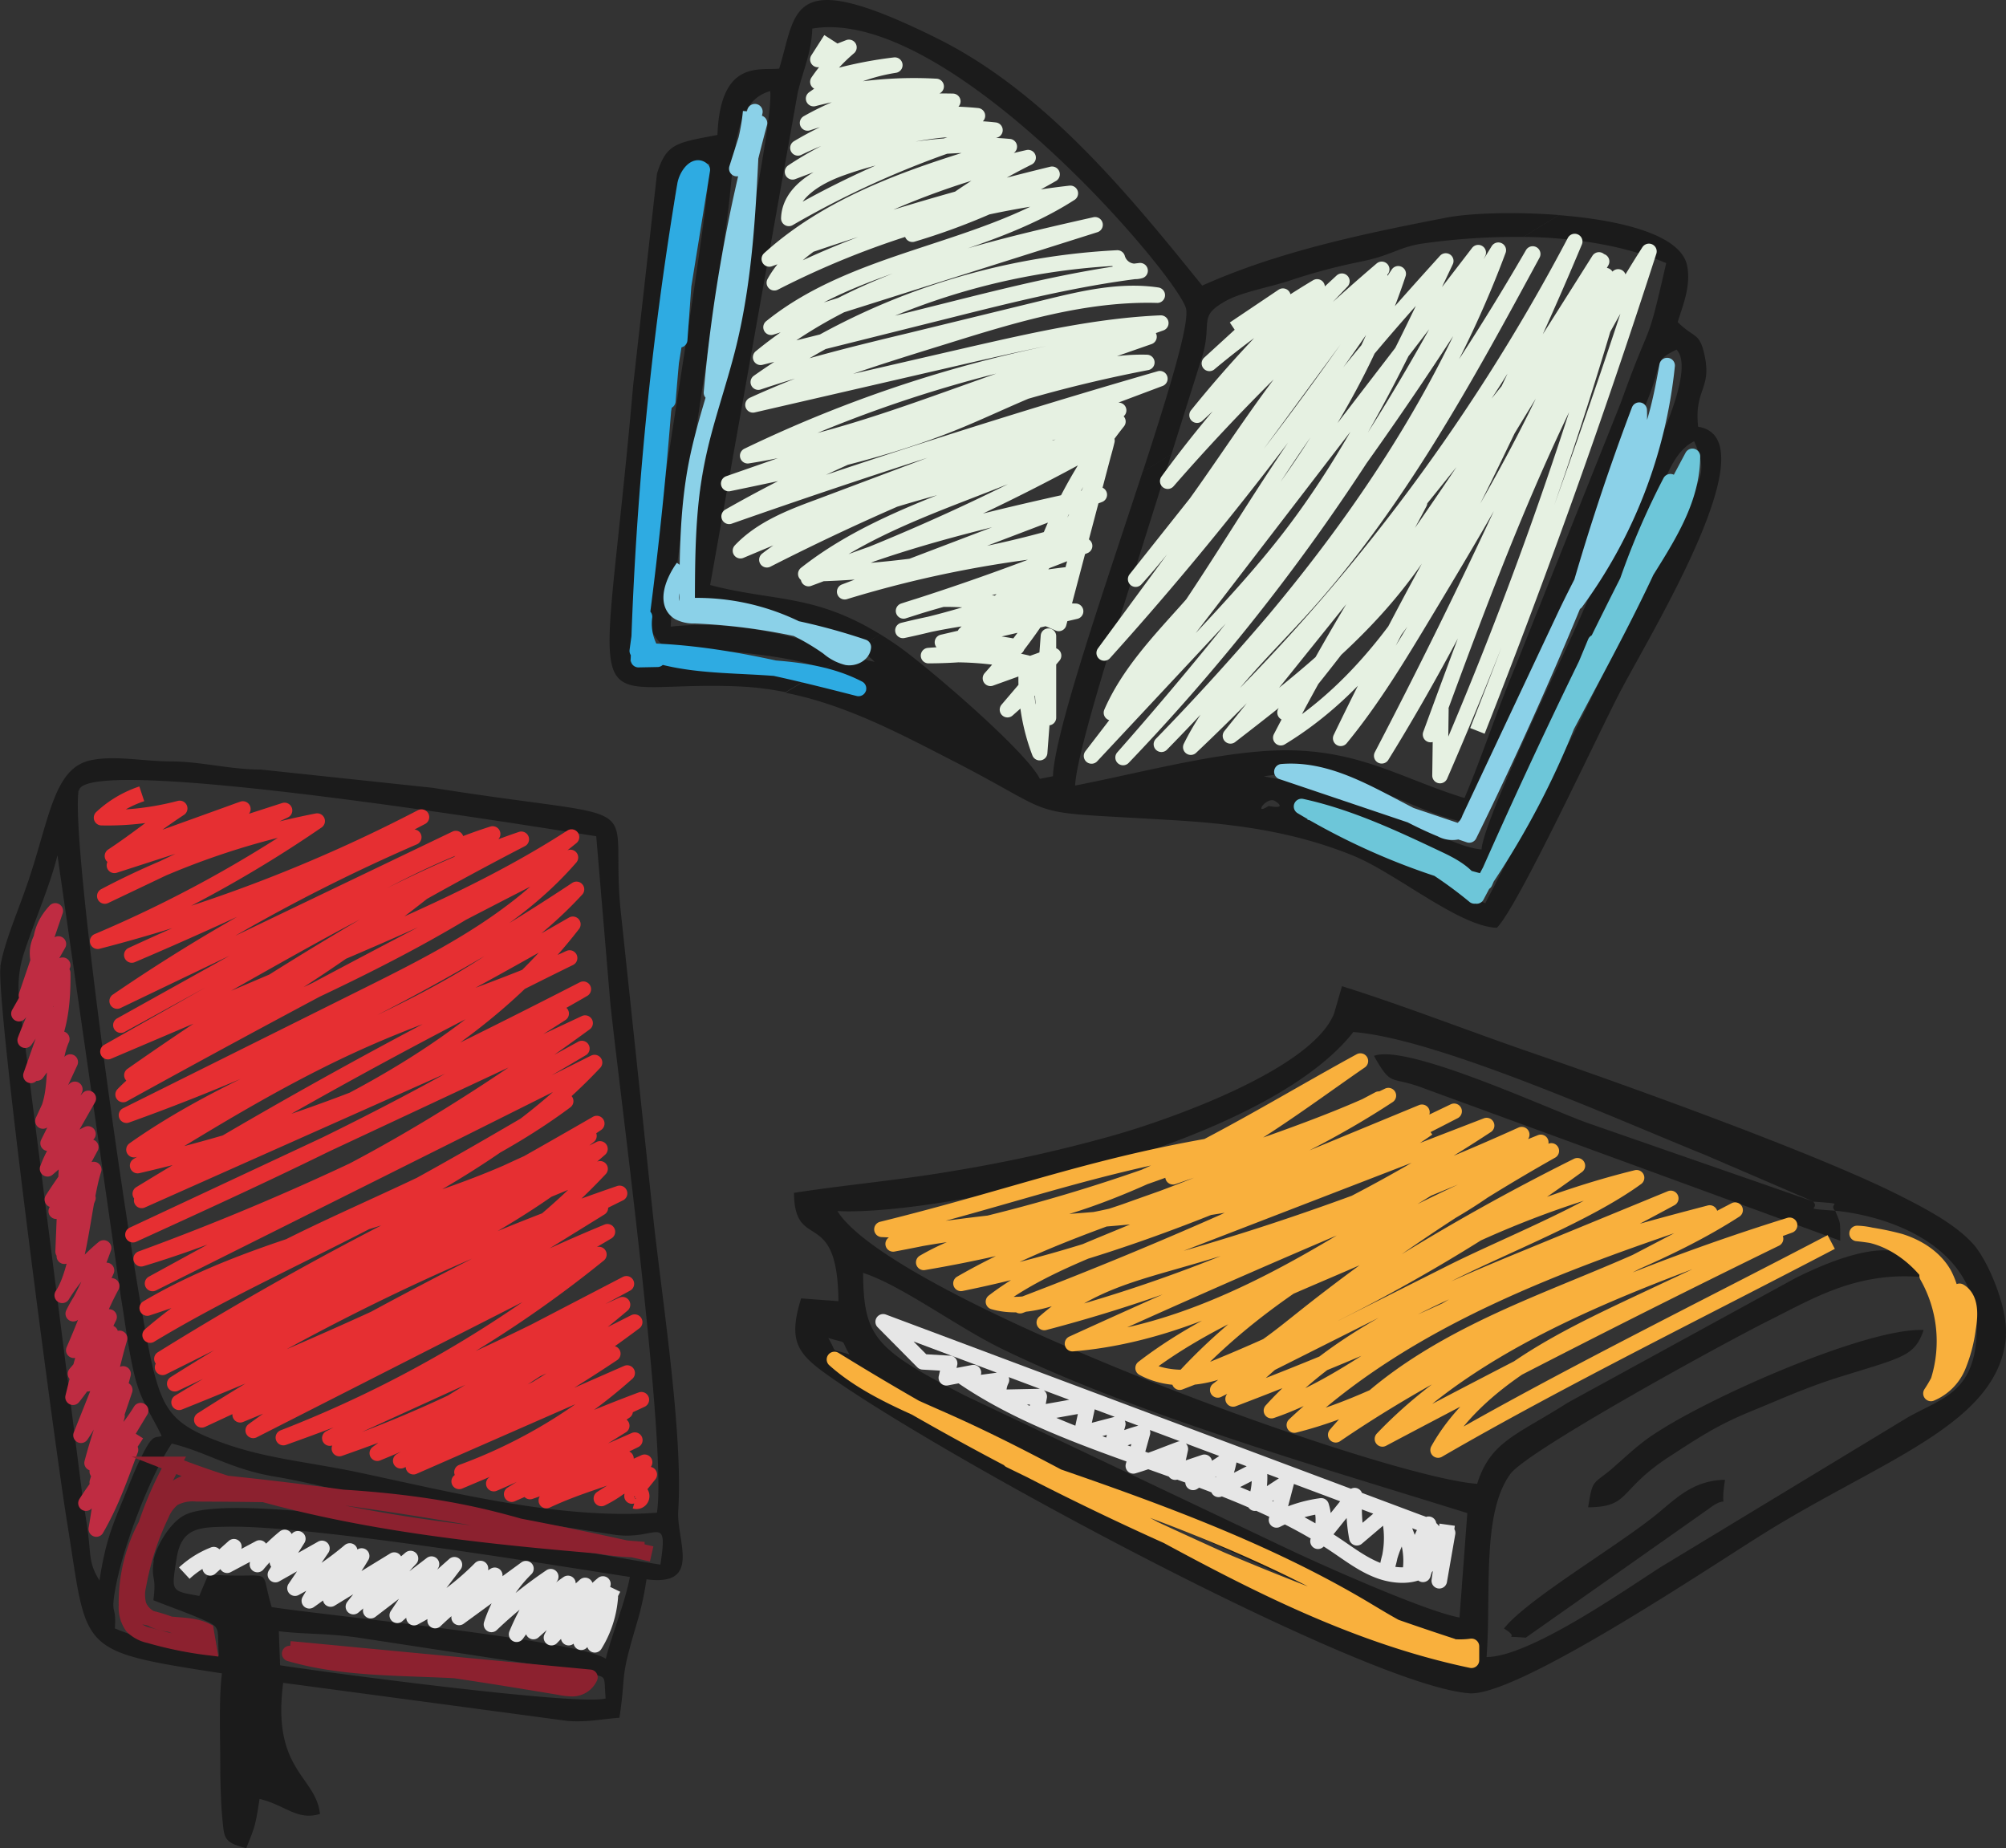
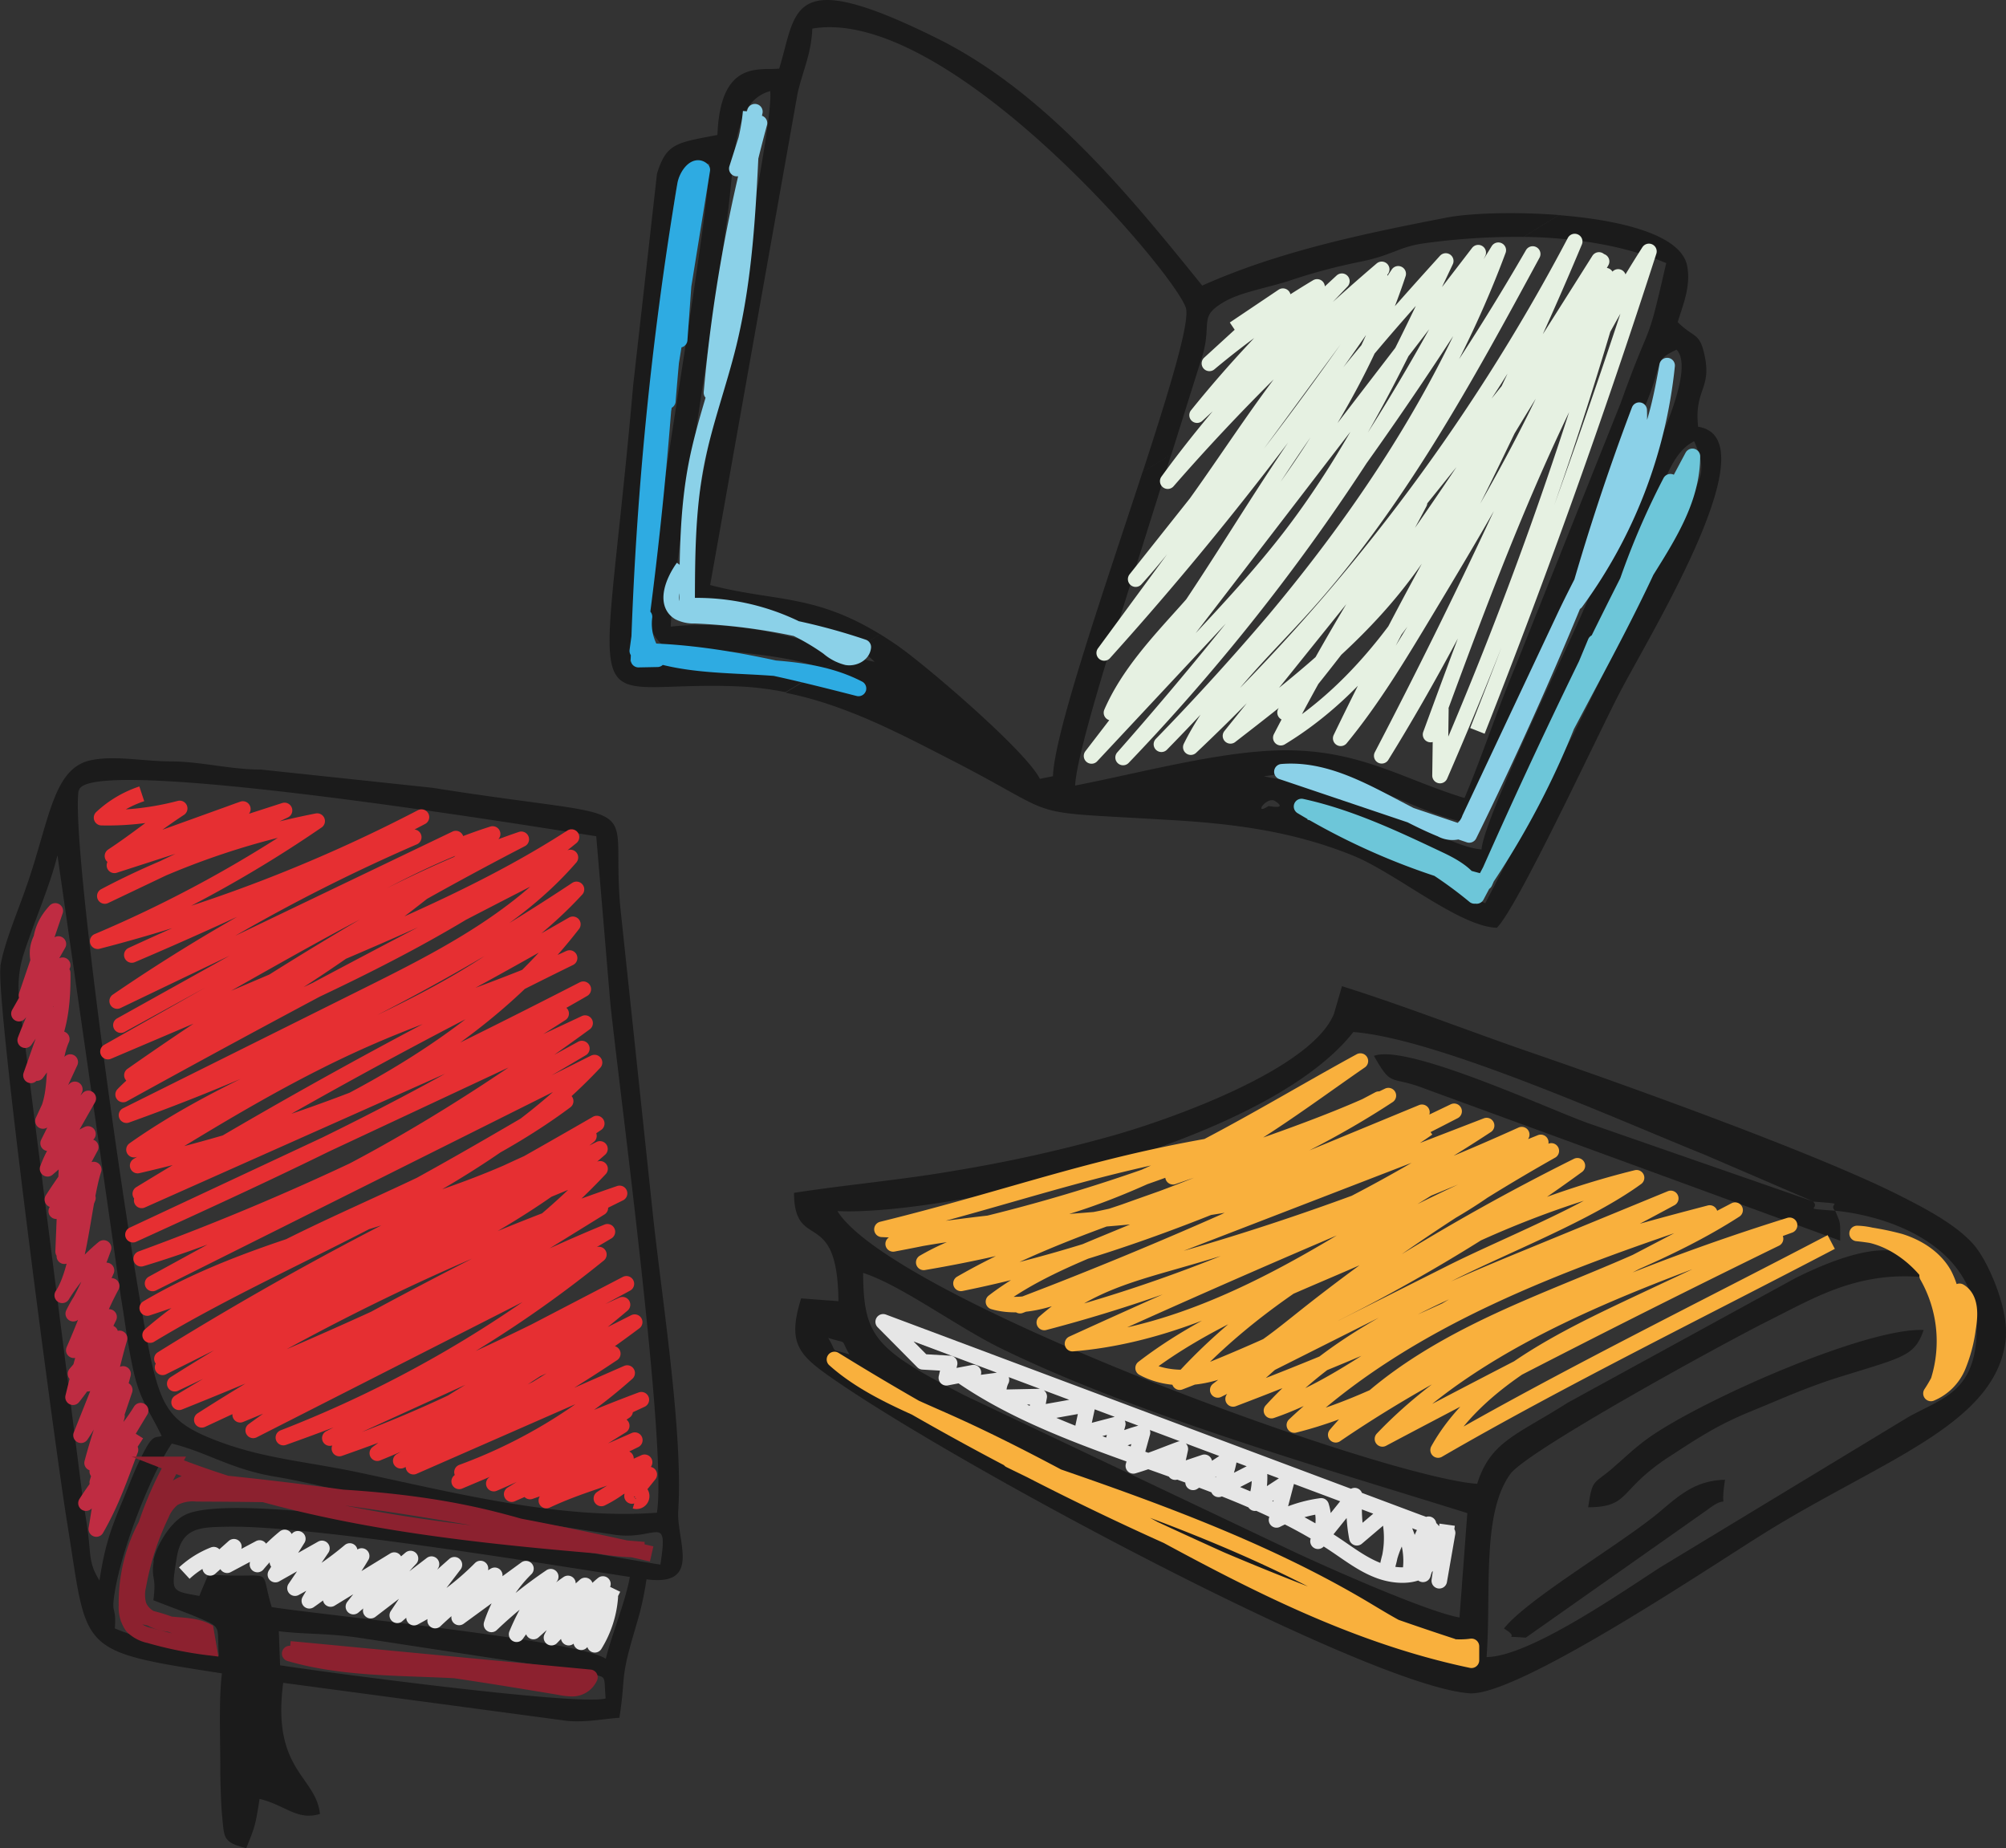
<svg xmlns="http://www.w3.org/2000/svg" id="Layer_1" data-name="Layer 1" viewBox="0 0 387.81 357.31">
  <rect x="0" y="0" width="387.81" height="357.31" fill="#333333" stroke="none" />
  <defs>
    <style>.cls-1{fill:#1b1b1b;}.cls-1,.cls-10,.cls-11,.cls-2,.cls-3,.cls-4,.cls-5,.cls-6,.cls-7,.cls-8,.cls-9{fill-rule:evenodd;}.cls-10,.cls-11,.cls-2,.cls-3,.cls-4,.cls-5,.cls-6,.cls-7,.cls-8,.cls-9{fill:none;stroke-width:3px;}.cls-2{stroke:#e62f32;}.cls-11,.cls-2,.cls-3,.cls-4,.cls-5,.cls-6,.cls-7,.cls-8,.cls-9{stroke-linejoin:round;}.cls-3{stroke:#bf2c42;}.cls-4{stroke:#e6e6e6;}.cls-5{stroke:#f9b03d;}.cls-6{stroke:#2eabe2;}.cls-7{stroke:#6dc6d9;}.cls-8{stroke:#8bd1e8;}.cls-9{stroke:#e6f1e2;}.cls-10,.cls-11{stroke:#8c212f;}.cls-10{stroke-miterlimit:10;}</style>
  </defs>
  <title>books-icon-01</title>
-   <path class="cls-1" d="M216.16,286.8c5.36,5.41,31.91,17.4,38.64,20.7,8.78,4.3,34,16.62,44.07,17.37l0.21-2.88c-12.25-1.94-76.72-34.2-82.93-35.19h0ZM310.85,320c-5.51-.41-0.56.41-4.22-1.76,4.54-5.8,23-16.51,30.33-22.76,3.56-3,6.77-5.9,12.41-6-1.13,7.09,1.28,2.24-3.22,5.66L310.85,320h0Zm12-25.2c8.35-.07,5.71-3.28,15.82-9.84,5.55-3.6,9.13-6,15.51-8.63,6.65-2.72,11.37-4.92,18.23-7,11.55-3.58,13.63-3.84,15.36-8.8-10.94-.57-43.25,13.68-53.39,21-2.54,1.84-4.53,3.79-7,5.92-3.58,3-3.61,1.87-4.47,7.34h0Zm43.56-59.1c1.48,1.59-2.63,1.25,4.22,1.76-1.48-1.59,2.63-1.25-4.22-1.76h0Zm4.22,1.76c12,1.17,29.91,8.14,27.12,26.64-1.32,8.69-7,9.93-13,13.28l-47.86,29c-7.55,4.85-25.35,17.3-33.62,17.37,0.94-12.58-1-27.7,4.6-35.4,3.25-4.46,40.91-25.13,50-29.67,8.57-4.28,16.79-9.35,29.18-8.43-1.9-10.09-18.23-2.69-24.08.24l-44,24.08c-9.82,6.27-14.93,7.43-17.52,15.69-18.89-1.41-113.09-35.76-123.68-52.73,19.43,1,82.19-12.21,99.74-34.61,16.18,1.21,51.4,17.07,68,23.75l20.91,9-43.54-15.14c-7.46-2.64-35-15.45-41.38-13,3.54,6.25,3,3.69,9.87,6.35l80.27,29.38c0-4,.1-3.14-1-5.88h0ZM213.39,285.15l2.77,1.65-2.77-1.65h0Zm-4.22-1.77c1.48,1.59-2.63,1.25,4.22,1.77-1.48-1.6,2.63-1.26-4.22-1.77h0Zm-2.78-1.66,2.78,1.66-2.78-1.66h0Zm-2.78-1.66,2.78,1.66-2.78-1.66h0Zm-2.78-1.65,2.78,1.65-2.78-1.65h0Zm-2.78-1.66,2.78,1.66-2.78-1.66h0Zm-2.78-1.66,2.78,1.66-2.78-1.66h0Zm-2.78-1.65,2.78,1.65-2.78-1.65h0Zm-2.78-1.66,2.78,1.66-2.78-1.66h0ZM187,270.12l2.78,1.66Zm0,0h0Zm-4.11-3.21h0Zm-2.78-1.66,2.78,1.66Zm0,0c-1.93-3.26-.07-1.91-4.11-3.2,1.93,3.26.07,1.91,4.11,3.2h0Zm-4.11-3.2h0Zm122.13,54.06c-6.2-1-26.66-10.13-33.21-13.24l-62.62-29.74c-17.31-8.91-19.46-11.31-19.56-23.64C190,251.79,201,260,209.55,264.15c26.18,12.77,61.93,23,90,31.77l-1.51,20.19h0Zm105.57-54.47c-1.29,17.22-24.1,23.91-47.63,38.72-11,6.91-47.11,31.07-56.14,30.39-19.47-1.45-97.75-43.39-122.53-60.46-7-4.83-9.43-6.94-6.64-15.88l7.21,0.54c-0.16-18.61-8.49-9.24-8.59-20.94,10.35-1.61,20.61-2.46,31.36-4.33a282.33,282.33,0,0,0,30.56-6.82c9.87-2.79,38.09-12.53,42.48-23.49l1.54-5.31c11.92,3.74,24.72,8.75,36.75,12.89,17.8,6.12,55.13,19.48,71.28,27.68,5.12,2.59,10.83,5.63,14.13,9.43C400.34,247.38,404.06,256.28,403.66,261.64Z" transform="translate(-15.88 -3.41)" />
+   <path class="cls-1" d="M216.16,286.8c5.36,5.41,31.91,17.4,38.64,20.7,8.78,4.3,34,16.62,44.07,17.37c-12.25-1.94-76.72-34.2-82.93-35.19h0ZM310.85,320c-5.51-.41-0.56.41-4.22-1.76,4.54-5.8,23-16.51,30.33-22.76,3.56-3,6.77-5.9,12.41-6-1.13,7.09,1.28,2.24-3.22,5.66L310.85,320h0Zm12-25.2c8.35-.07,5.71-3.28,15.82-9.84,5.55-3.6,9.13-6,15.51-8.63,6.65-2.72,11.37-4.92,18.23-7,11.55-3.58,13.63-3.84,15.36-8.8-10.94-.57-43.25,13.68-53.39,21-2.54,1.84-4.53,3.79-7,5.92-3.58,3-3.61,1.87-4.47,7.34h0Zm43.56-59.1c1.48,1.59-2.63,1.25,4.22,1.76-1.48-1.59,2.63-1.25-4.22-1.76h0Zm4.22,1.76c12,1.17,29.91,8.14,27.12,26.64-1.32,8.69-7,9.93-13,13.28l-47.86,29c-7.55,4.85-25.35,17.3-33.62,17.37,0.94-12.58-1-27.7,4.6-35.4,3.25-4.46,40.91-25.13,50-29.67,8.57-4.28,16.79-9.35,29.18-8.43-1.9-10.09-18.23-2.69-24.08.24l-44,24.08c-9.82,6.27-14.93,7.43-17.52,15.69-18.89-1.41-113.09-35.76-123.68-52.73,19.43,1,82.19-12.21,99.74-34.61,16.18,1.21,51.4,17.07,68,23.75l20.91,9-43.54-15.14c-7.46-2.64-35-15.45-41.38-13,3.54,6.25,3,3.69,9.87,6.35l80.27,29.38c0-4,.1-3.14-1-5.88h0ZM213.39,285.15l2.77,1.65-2.77-1.65h0Zm-4.22-1.77c1.48,1.59-2.63,1.25,4.22,1.77-1.48-1.6,2.63-1.26-4.22-1.77h0Zm-2.78-1.66,2.78,1.66-2.78-1.66h0Zm-2.78-1.66,2.78,1.66-2.78-1.66h0Zm-2.78-1.65,2.78,1.65-2.78-1.65h0Zm-2.78-1.66,2.78,1.66-2.78-1.66h0Zm-2.78-1.66,2.78,1.66-2.78-1.66h0Zm-2.78-1.65,2.78,1.65-2.78-1.65h0Zm-2.78-1.66,2.78,1.66-2.78-1.66h0ZM187,270.12l2.78,1.66Zm0,0h0Zm-4.11-3.21h0Zm-2.78-1.66,2.78,1.66Zm0,0c-1.93-3.26-.07-1.91-4.11-3.2,1.93,3.26.07,1.91,4.11,3.2h0Zm-4.11-3.2h0Zm122.13,54.06c-6.2-1-26.66-10.13-33.21-13.24l-62.62-29.74c-17.31-8.91-19.46-11.31-19.56-23.64C190,251.79,201,260,209.55,264.15c26.18,12.77,61.93,23,90,31.77l-1.51,20.19h0Zm105.57-54.47c-1.29,17.22-24.1,23.91-47.63,38.72-11,6.91-47.11,31.07-56.14,30.39-19.47-1.45-97.75-43.39-122.53-60.46-7-4.83-9.43-6.94-6.64-15.88l7.21,0.54c-0.16-18.61-8.49-9.24-8.59-20.94,10.35-1.61,20.61-2.46,31.36-4.33a282.33,282.33,0,0,0,30.56-6.82c9.87-2.79,38.09-12.53,42.48-23.49l1.54-5.31c11.92,3.74,24.72,8.75,36.75,12.89,17.8,6.12,55.13,19.48,71.28,27.68,5.12,2.59,10.83,5.63,14.13,9.43C400.34,247.38,404.06,256.28,403.66,261.64Z" transform="translate(-15.88 -3.41)" />
  <path class="cls-1" d="M310.41,49.21a129.6,129.6,0,0,0-19.29,1.25c-4.77.65-6,2.28-12.21,3.54a111.25,111.25,0,0,0-14,3.76c-4.21,1.32-9.14,2.17-12.17,3.89-5.19,2.94-2.57,3.9-4.32,10.27l-6.08,19.33-5.56,3.43c5-15.35,9-28.38,8.41-31.53-1.12-5.73-45.78-58.75-72.27-54.21-0.18,4.81-1.83,8.15-2.82,12.38l-16.93,95.19c12.41,3.24,20,1.65,32.85,9.51l-4.35,2.69c-9-5.74-23.07-5.65-33.31-9.95-0.93-8.55,17.39-88.9,16.42-97.74-7.25,2-6.78,12.45-8.13,23.09-2,16-10.7,69.53-11.1,80.44,14-1.54,27.06,2.86,34.27,5.29l-4.68,2.89c-4.43-1.78-10.43-2.52-14.42-3-15.27-1.72-15.56,1.15-19-4.49l-0.45-1.22c0-.22-0.17-2.15-0.15-2.4,0.53-12.22,11.44-73.33,11.93-86.56-7.27-.12-6.16,2.81-8,18.78-1.59,13.73-5.5,70.17-7.4,77.44,7.16,0.26,14.09,0,21.66.48,5.27,0.32,9.42,1.52,13.43,2.39l-5,3.07a58.09,58.09,0,0,0-9.18-1.12c-31.42-1.29-26.38,11.32-20.27-58.23l4.6-40.86c1.8-5.93,3.79-6,11.69-7.51,0.54-14.65,8.2-12.41,11.94-12.83C170,5.38,168.22-3.46,197,10.8c20.82,10.32,36.92,30,51.3,47.82,14.7-6.58,31-10,47.33-13.16,4.17-.81,12.89-1.17,21.66-0.48Z" transform="translate(-15.88 -3.41)" />
  <path class="cls-1" d="M266.7,160.07l-2.75-1,2.75,1h0Zm-98.9-22.78,5-3.07a36.17,36.17,0,0,0,6.35.89,13,13,0,0,0-4-2.35l4.68-2.89a29.24,29.24,0,0,0,5.13,1.48,19.43,19.43,0,0,0-3.28-2.62L186,126c1.05,0.64,2.14,1.36,3.27,2.13,5.58,3.86,25,20.49,27.64,25.84l2.53-.5c0.31-8.52,9.93-36.2,17.33-58.83l5.56-3.43-6.76,21.48c-2.53,8.17-11.6,36-11.84,42.58,14.09-2.74,30.42-7.33,43-6.77,13.23,0.58,21.08,5.78,32.28,9.18,3.49-8.3,6.18-16.72,9.78-25.28l20.41-51.08C335.41,64,334,71.79,338,54.27c-7.9-3.32-17.34-4.92-27.61-5.07L317.25,45c11.76,0.93,23.62,3.72,24.8,9.81,0.77,3.95-.89,7.77-1.83,10.86,3.27,3.29,4.3,1.82,5.28,6.85,1.19,6.12-2.11,6.3-1.33,13.39,14,2.19-8.81,39.28-15.13,51.34-4.12,7.87-19.69,41.45-23.78,45.52-7.38-.27-19.57-10.66-27.91-14-10.77-4.36-21.68-6-33.91-6.76-31.52-1.94-20.63.12-43.75-11.73-10.18-5.23-20.38-10.63-31.9-12.94h0Zm94.62,21c-1.61-1.08-4.41,2.94-1.28.93,0,0,3.81.78,1.28-.93h0Zm-79-21.38h0Zm7.59-1.48h0Zm-1.51-1,1.51,1-1.51-1h0Zm-6.08,2.5c-2.42-2.35-.51-1.63-4.29-1.79,2.42,2.35.51,1.63,4.29,1.79h0Zm4.57-3.52,1.51,1-1.51-1h0Zm-1.51-1,1.51,1-1.51-1h0Zm-1.51-1,1.51,1-1.51-1h0Zm81.75,28.73,9.65,3.62c12.86,5,22.34,12.45,26.65,14.26L314.47,156c1.72-3.47,3.55-6.87,5.54-10.56L342.07,101c2.6-5.27,3.89-6.57,1.33-12.28-5.22,2.54-6.53,11.14-10.89,20.13-4.27,8.82-26.47,60.86-29.22,63.83-9.56-.35-24.27-13.92-36.59-12.57h0ZM340,71c-4.54,2.22-2.42,1.94-5.85,10.34l-32.79,81.22c-10.93-.4-23.14-12.15-41.15-9.06l10.74,2A43.86,43.86,0,0,1,281.73,159c5.58,2.35,15.48,8.27,20.57,8.62,0.42-6,16.77-39.08,20.37-47.82L333.23,96.1C335.49,91.38,343.81,75,340,71Z" transform="translate(-15.88 -3.41)" />
  <path class="cls-1" d="M69.77,318.75c5.26,0.66,9.61.32,16.48,1.41l43.15,6.59c3.93,1.2,3.18,0,3.56,5-4.9,1.48-52.83-4.85-62.93-6.41l-0.25-6.61h0ZM133,324.08c1.1-4.59,3.8-11,4.64-15.82-16.16-2.49-61.8-10-77.76-9.71-5.19.11-8.91,0-9.85,6.09-1,6.47-1.27,6.29,4.38,7.29a2.38,2.38,0,0,0,.19-0.47l1.55-3.67c13.36,0.94,9.72-2.06,12.26,6.3,11,1.7,59.36,6.4,64.59,10h0Zm-87.45-19c0.34-2.18,2.87-7.13,6-8.76,10.71-5.59,78.17,7.42,92,9.56,1.59-10.27-.78-4.53-9-5.8l-43.07-6.65c-9.06-1.4-14.62-3.25-22.44-4.56-8.6-1.44-13.25-4.78-19.95-6.39C45.3,288,39.38,302.56,38,311.6c-0.63,4.05.4,2.14,0.08,6.62a84.27,84.27,0,0,0,20.12,5.31c-0.45-5.88.81-5.37-4.15-7.46-2.68-1.13-5.68-2.17-8.52-3.31,0.66-5-.52-3.77.09-7.7h0ZM27,168.82l12.28,85.52c0.76,4.47,1.35,9.52,2.48,14.42,1.29,5.62,3.36,7.93,5.38,12.28-1.55.37-1.83-.37-4.24,4.64-1,2-2.15,5-3.15,7.43-2.28,5.53-3.5,8.49-4.64,15.83-1.84-2.93-1.71-4.44-2.08-8-0.36-3.4-.76-5-1.25-8.63L20.67,204.94c-0.89-6.86-2.14-11.26-.12-17.4s5.1-13.25,6.42-18.72h0Zm4.15-12.59c1.13-7.29,89.43,7.2,100,8.84l2.73,32.38c1.93,18.18,11,85.6,9,98.39-18.84,1.43-40-4.06-58.29-7.91-9.74-2-17.52-2.58-26.07-5.73-9-3.3-11-6-13.07-14.3-3.5-14.24-16-100.86-14.38-111.68h0Zm-15.17,34c-1,6.42,10.76,94.54,12.81,107.1,4.15,25.46,1.46,25.16,30,29.57-0.64,4.89-.31,12.72-0.32,18.38,0,2.12.12,6.85,0.36,9.28,0.42,4.16.12,5,4.66,6.13,1.59-4,1.74-4.11,2.57-9.52,5.05,1.22,7.24,4.25,11.68,2.91-0.79-7.36-9.34-8.4-7.11-25.35l55,7.37c3.68,0.29,6.64-.37,10-0.62,1.08-7,.37-7.31,1.87-13s2.36-7.26,3.37-13.76c10.8,1.42,5.77-7.49,6.13-13.24,1-15.39-3.36-42.36-5-58.24l-6.2-58.48c-2-22.17,7.15-16.16-36.35-23.06l-33.13-3.52c-5.95,0-11.46-1.54-17.39-1.58-5.36,0-10.75-1.2-15.45-.23-7.41,1.52-8,11.65-12.55,24.57C19.38,179.46,16.61,185.9,15.94,190.27Z" transform="translate(-15.88 -3.41)" />
  <path class="cls-2" d="M43.29,156.87a21.19,21.19,0,0,0-7.78,4.61,54.66,54.66,0,0,0,15.11-1.79c-5.22,3.43-7.83,5.77-13,9.2l25.21-9.09A186,186,0,0,0,38,170.7l32.89-10.62L36.14,176.63A148.83,148.83,0,0,1,77.2,162.14a240.33,240.33,0,0,1-42.44,23.23,294.47,294.47,0,0,0,62.6-24q-27.46,14.51-56,26.66,26.85-12.37,54.51-22.77a342.35,342.35,0,0,0-57.34,31.67L104,165.52,39.25,201.59,80,179.18c10.06-5.53,20.2-11.09,31.12-14.55a311.64,311.64,0,0,1-69.74,46.64,657.42,657.42,0,0,1,75.28-45.61C98.39,171.9,81.38,181.49,64.49,191L36.75,206.71,78.37,189c16.44-7,33-14.07,48-23.77-19.92,16.22-43.5,27-66.79,37.53C52.48,206,45.15,209.34,39.68,215q42.85-23.66,86.48-45.83c-10.66,12.32-25.55,19.82-40,27L40.33,219a402.73,402.73,0,0,0,87-43.66C104.67,199.91,69,206.43,41.78,225.66q43.41-19.72,84.85-43.57C106.15,208.57,73.82,222,43,234.19Q83.46,209.47,126,188.61c-12.45,5.73-25.61,9.69-38.18,15.13-15.84,6.84-30.61,15.94-45.33,25a309,309,0,0,0,86.16-34.1q-42.11,21.63-85.38,40.83l81.1-36.12C98.24,216.23,69.85,229.2,41.58,242.1L129,201.19c-26.33,19.26-54.75,36.17-85.83,45.56a499.73,499.73,0,0,0,85.2-40.64l-83,45.42,85.45-42.71c-23.22,24.73-57,35.25-85.92,52.69,23.44-20.17,55.59-26.75,80.34-45.23-26,15.29-52.29,30.69-80.9,40,27.09-16,61-17.78,86.91-35.67Q89.84,244.51,47.18,266.1A620.9,620.9,0,0,1,129.74,223c-24.42,19.78-56.18,27.57-82.43,44.74l84.56-42.23c-12.4,11-27.3,18.63-42.1,26q-20,9.89-40.11,19.4a480.5,480.5,0,0,1,82.23-41.55c-21,22.35-49.35,35.69-77,48.53,25.85-16.52,53.34-30.17,80.77-43.78C105.33,244.52,78,257.81,50.5,274.5a861.11,861.11,0,0,0,81.45-37.59c-22.78,14.11-45.6,28.25-69.64,40a533.13,533.13,0,0,0,71-35.38,330.28,330.28,0,0,0-68.48,38.4l66.83-34a227.48,227.48,0,0,1-61,35.39,452.44,452.44,0,0,0,66.32-29.73L79.64,281.42l56.59-25.79a173.39,173.39,0,0,1-47.41,28.71A216.94,216.94,0,0,1,127,261.6a237,237,0,0,1-45.51,21.84A462.61,462.61,0,0,0,138.58,259a243.2,243.2,0,0,1-45.23,26.8,401.48,401.48,0,0,1,41-20.7,303.73,303.73,0,0,1-38.54,21.85l41.32-18.11A99.14,99.14,0,0,1,105.19,288a332.91,332.91,0,0,0,34.68-14,302.68,302.68,0,0,0-35.22,15.79l32.09-13.57a144.61,144.61,0,0,1-25.4,14,102.41,102.41,0,0,1,24.74-11.19L114.8,292.26l23.81-10.45-20.26,9.94,18.55-6.38c-5.92,3.56-9.48,4.57-15.4,8.13,7.13-3.32,11.91-4.09,19-7.41a22.66,22.66,0,0,1-8.36,7,40.36,40.36,0,0,1,9.26-4.63l-3.34,4.16a1,1,0,0,1,1.77-.43,1,1,0,0,1-1.19,1.4" transform="translate(-15.88 -3.41)" />
  <path class="cls-3" d="M42.27,280.67C39,285.92,35.82,288.76,32.5,294c3.7-3.63,6.52-5.58,8.61-10.32C39,289.27,37.47,293.82,34.5,299c1.27-7.65,2-14.35,4-21.83L34.68,290l8.39-13.89a34.51,34.51,0,0,1-9.39,10.11,123.43,123.43,0,0,1,6-17.21l-5,18.86L40,272.11c-3.61,2-4,2.58-7,5.39,4-5.1,4.12-9.14,6-15.36l-7.46,18.73a32.53,32.53,0,0,0,5.67-19.76c-2.71,3.21-4,4.68-6.74,7.89,4.61-4.92,3.53-4.95,6.5-11-3.35,5.18-2.4,7-4.13,12.91l3.08-6.7A52.38,52.38,0,0,1,30,273.52c1.85-7.62,3.74-14.62,7.47-21.52-2.43,4.48-4.25,8.38-7.33,12.44,2.39-5.43,3.94-10,6.33-15.44a26.43,26.43,0,0,0-6.43,8.37,73.38,73.38,0,0,0,5.87-12.71,38.15,38.15,0,0,0-8,9.16c3.46-5.17,4.15-18.41,6.09-24.32-2.58,3.06-3.1,13.7-5.68,16.76L32.88,235c-3,2.93-.9,5.07-3.88,8,2.67-3.55-.23-6.71,1.33-10.87l-3.58,5.43,6.68-12.4A101.78,101.78,0,0,0,26,235.31a7.76,7.76,0,0,1,5.89-2.79,15.41,15.41,0,0,1-3.81,12.83L29,222.5a24.41,24.41,0,0,0-3.93,6.86l7.82-6.74a23.54,23.54,0,0,0-6.53,4.72l6.59-11.59-7.77,8.67L30.35,214l-6.17,6.12,5.28-11.4c-2.68,3.38-1.79,6.45-4.47,9.83,2.13-4.87.7-9.41,2.84-14.28L23,210.86a63.94,63.94,0,0,0,3-11.31L21.86,211.3C27.06,205.91,28.1,199,28,191.5c-2.94,4.59-4.07,8.53-7.25,13A79.48,79.48,0,0,1,28,190l-8.46,9.37,7.63-13.47L21,195.85l5.57-16.35c-4.72,5.17-1.58,8.68-4.61,15,3.57-3.69-.44-5.49,2.05-10" transform="translate(-15.88 -3.41)" />
  <path class="cls-4" d="M134.43,310.47a71.82,71.82,0,0,1-6.18,10.42l3.39-5.34-0.77,5.83a20.39,20.39,0,0,0,3-9.25L125.82,320a19.68,19.68,0,0,1,6.62-10.38L122.49,320A65.9,65.9,0,0,1,129,309.9l-10,8.92,6.68-9.31a39.54,39.54,0,0,0-9.93,9.83,45.23,45.23,0,0,1,6.6-11.13,87.88,87.88,0,0,0-11.46,9.23,26.74,26.74,0,0,1,6.67-10.78l-12.92,9.43a40.23,40.23,0,0,1,6.89-8.15A63.63,63.63,0,0,0,100,316.7l8.77-10.07a52.13,52.13,0,0,1-12.85,9.5l7.81-10.23-11.05,9.78,6.62-9.9-11.75,9a62.1,62.1,0,0,1,7.69-10.08L84.2,314a96.65,96.65,0,0,1,7.9-9l-12.3,7.53a55.29,55.29,0,0,0,6-8.32,65.59,65.59,0,0,1-10.12,8.66,39.06,39.06,0,0,1,7.82-9.63,61.93,61.93,0,0,1-10.59,7.19l5.21-7.69-9,5.07,4.34-6.93-3.95,4.51,1.41-4.77a37.82,37.82,0,0,0-5.27,5.24l0.42-3.2L59.79,306l1.31-3.58-4.59,4.09,0.69-2.56a18.08,18.08,0,0,0-5.69,3.57" transform="translate(-15.88 -3.41)" />
  <path class="cls-5" d="M369.9,243.51c-23.76,12.46-52.77,26.73-76,40.22,7.66-13.79,24.77-21.82,39-28.53l26.24-12.32q-38.31,18.7-76,38.7c20-21,51.49-31.31,78.71-41.3-30,9.35-61.81,22.81-87.74,40.5,9.62-11.36,23.19-18.57,36.85-24.49s27.85-10.88,40.36-18.94L296.69,265.9c-9.84,5.13-19.8,10.31-30.58,13,22.06-20.78,51.58-31.35,80.3-41-16.51,4.33-33.24,8.74-48.11,17.12-12.3,6.93-23.25,16.53-36.62,21.09,13.2-14.56,32-22.46,50.2-29.93l27-11.1a694.17,694.17,0,0,1-84.61,38.77c19.63-20.36,50.58-36,78-42.76-9.42,6.87-25.39,13.09-35.81,18.33L251.3,272.11a427.79,427.79,0,0,1,69.53-43.34,332.54,332.54,0,0,1-76.88,41.84c19-21.13,45.84-33.21,71.84-44.71a365,365,0,0,0-47.95,32.29c-4.5,3.58-9,7.32-14.29,9.58s-11.63,2.85-16.68.1c23.47-18.09,56.51-22.09,76.88-43.62q-45.69,18.44-90.53,38.91c16.05-1.31,31.23-7.9,45.27-15.8s27.28-17.19,41.58-24.61a483.16,483.16,0,0,1-64.36,23.74c-10.86,3.15-19.46,5.1-27.94,12.58A288.08,288.08,0,0,0,303.28,221l-90.2,34.82A809.45,809.45,0,0,0,297,218.24L248.7,241.41c-8.17,3.92-16.35,7.85-24.76,11.24-5.09,2.05-10.7,3.93-16,2.4,6.73-5.17,14.68-8.46,22.52-11.7l60.32-24.92c-29.3,14-57.3,26.62-89.12,33.08,26.19-15.06,55.76-18.72,80.8-35.62-28.87,15.36-55.74,26.1-88,31.56,10.4-6,18.57-5.79,30.39-7.77,19.79-3.32,42.68-13.43,59.44-24.47-12,5.87-29.06,11.32-41.64,15.69,12.13-4.67,25.53-15,36.23-22.37-22.15,12.06-46.82,28.56-71.88,31.36-10.51,1.18-10.06,1.71-20.62,1.17,26.34-6.49,41.91-12.86,68.72-17a329.61,329.61,0,0,1-66.55,19.82c17.42-3.75,35.38-4,53.08-6s35.75-6,50.28-16.36" transform="translate(-15.88 -3.41)" />
  <path class="cls-5" d="M383.18,243.39c3.49,1.08,6.81,3.2,8.58,6.4a15.22,15.22,0,0,1,1.63,5.59,26,26,0,0,1-4.21,17.41,9.75,9.75,0,0,0,5.24-5.24,28.93,28.93,0,0,0,1.94-7.33c0.44-2.58.6-5.84-1.65-7.18a31.46,31.46,0,0,1-4,17,25.54,25.54,0,0,0-2.27-20,26.74,26.74,0,0,1,3,20.5,21.32,21.32,0,0,0-1.62-19.3c-3.08-4.87-9-9.23-14.92-9.38A52.76,52.76,0,0,1,383.18,243.39Z" transform="translate(-15.88 -3.41)" />
  <path class="cls-4" d="M295.65,298.16L294.13,309l1.61-9.24a18.13,18.13,0,0,0-4.76,8,27.08,27.08,0,0,0,1.08-9.69,39.49,39.49,0,0,0-3.51,9,14.51,14.51,0,0,0-1.35-8.31,19.32,19.32,0,0,0-3,7.09,18.49,18.49,0,0,0,0-10.26l-6,5.1a30.22,30.22,0,0,1-.43-8.15l-7.09,8.82a8.86,8.86,0,0,0,.62-6.84,26.49,26.49,0,0,0-8.64,2.72l1.88-7.18L258.49,294a13.84,13.84,0,0,0,.79-6.67l-7.82,4a18.32,18.32,0,0,0,2.07-5.92l-7,4.57,2.19-3.89L243.07,288c0.33-1.5.69-3,1-4.48-3,1.09-5.71,2.28-9.09,3.27l1.78-6.43c-2.22.54-3.82,1.25-5.72,1.87,0.32-1.18.62-2.36,0.94-3.53l-7,1.83,1.21-5.63-10,1.78,0.6-3.29-7.71.16a5,5,0,0,1,.41-3.38l-5.28.7a3.12,3.12,0,0,1-.14-2.11l-5.24,1,0.64-2.78-5.18-.3-7.67-7.74,103.69,38.84a7,7,0,0,1,2.11,1.07c1.31,1.12,1.07,2.74.72,4.08a6.82,6.82,0,0,1-1.75,3.6c-2,1.78-5.8,1.68-8.87.54s-5.62-3.09-8.25-4.86C252.56,287.56,222.43,284,201.17,269" transform="translate(-15.88 -3.41)" />
  <path class="cls-6" d="M150.48,37.48a11.8,11.8,0,0,0-2,5.09l1-3.93L147.28,69.1l-0.52-18.95-0.4,11.23a98.43,98.43,0,0,0,1.87-21.22l-0.11,11.71,1.5-13.78Q146.74,59.44,145,80.93l0.23-14.3q-1.81,31.41-6.15,62.6c14.5,0.08,28.72,3.69,42.77,7.27-12.8-6.63-29-2.08-42.29-7.56l0.92-6.3a10.44,10.44,0,0,0,2.5,8.22l-3.67.07a673.16,673.16,0,0,1,9-91.8c0.3-1.8,2-4.16,3.35-2.89l-10.54,65.13" transform="translate(-15.88 -3.41)" />
  <path class="cls-7" d="M342.42,93.1C337.73,108,330.36,122,323,135.8l-21.65,40.82c-0.44-3.52-4.06-5.59-7.27-7.1-8.6-4.07-17.29-8.18-26.58-10.2A130.47,130.47,0,0,0,302.94,174q18.5-41.92,40.13-82.37c-0.05,13.58-12.3,23.87-16.35,36.83a145.67,145.67,0,0,1,12.09-31.93C334,119.9,317.44,139.19,310,161.87l14.3-34.31a160.88,160.88,0,0,1-23.37,49.05A81.52,81.52,0,0,0,269,160.41" transform="translate(-15.88 -3.41)" />
  <path class="cls-8" d="M161,25a39.28,39.28,0,0,1-2.68,11l3.5-11-1.64,7.45,2.53-5.24a301.66,301.66,0,0,0-9.29,52.1L161.13,31c-0.62,13.06-1.26,26.21-4.36,38.91-1.91,7.78-4.73,15.33-6.26,23.2-1.75,9-1.77,18.25-1.79,27.42A43.81,43.81,0,0,1,176,128.6a8.8,8.8,0,0,0,3.64,1.9c1.37,0.2,3-.6,3.14-2a116.64,116.64,0,0,0-32.58-6.06,6.22,6.22,0,0,1-3.09-.66c-2.79-1.75-1.1-6,.84-8.7" transform="translate(-15.88 -3.41)" />
  <path class="cls-8" d="M338.18,74.08a93.38,93.38,0,0,1-17.64,45.77q5.31-18.83,12.24-37.15a31.56,31.56,0,0,1-3.22,15.21l1.1-4.74a751.31,751.31,0,0,1-30.74,71.65L263.7,152.6c11-.9,20.54,7,30.77,11.13a4.53,4.53,0,0,0,3.6.35,4.73,4.73,0,0,0,1.92-2.45l18.26-38.78c5.28-11.22,12.47-22.82,15.91-34.74-0.18.78-.3,1.6-0.48,2.38C336.1,85.24,337.15,79.73,338.18,74.08Z" transform="translate(-15.88 -3.41)" />
-   <path class="cls-9" d="M176.5,11L174,14.91,180,12.57a33.77,33.77,0,0,0-6,6.66A79.05,79.05,0,0,1,188.87,16a36.39,36.39,0,0,0-15.7,6.47,77.39,77.39,0,0,1,23.69-2.35A54.83,54.83,0,0,0,172,27.18,84,84,0,0,1,200.08,23a64.06,64.06,0,0,0-29.94,9,64.82,64.82,0,0,1,34.7-6.21A64.73,64.73,0,0,0,169.1,36.63c12.58-4.77,25.77-9.62,39.13-8.06a180.13,180.13,0,0,0-39.85,17.06c0.15-4.93,5.31-8,10-9.69A76.43,76.43,0,0,1,211,31.76c-16.51,4.91-33.62,10.14-46.39,21.71A543.6,543.6,0,0,1,219.27,37.1a126.89,126.89,0,0,1-27,11.59,109,109,0,0,1,22.37-14.81,150.1,150.1,0,0,0-35,12.62c-5.49,2.79-11.07,6.18-14.06,11.57a166.9,166.9,0,0,1,57.22-17.28c-17.86,11.47-41.33,12.56-57.86,25.88l62.64-19.8C204.74,52,181,57.63,162.93,72.48l36-9c12.35-3.1,24.73-6.2,37.36-7.74a3.55,3.55,0,0,1-4.4-2.46,131.88,131.88,0,0,0-69.41,24c9.59-3.24,19.45-5.64,29.28-8l26.45-6.45c7-1.71,14.25-3.43,21.4-2.36-14.05-.39-27.78,3.8-41.22,8-12.5,3.86-25,7.74-36.94,13.21L204,71.87c12-2.72,24-5.46,36.29-6L201.76,79.62c-13.52,4.83-27.15,9.68-41.33,11.89a251.81,251.81,0,0,1,77.58-23L156.76,96.89c14.85-3.08,29.79-6.19,43.83-11.91,12.07-4.92,24-11.87,37-11.5a263.49,263.49,0,0,0-80.75,29.75q41.25-14.48,83.27-26.61l-66,24.81c-5.44,2-11.09,4.22-15.08,8.44q35.94-15.15,73.11-27.13c-19.42,15.42-48.42,13.66-68,28.88q15.36-7.83,31.29-14.49c10.12-4.23,20.86-8.17,31.76-7.06a397.13,397.13,0,0,1-55,25.19c17.91-7.79,37.13-12,56.21-16.21L179.18,117.8a218.41,218.41,0,0,1,46.38-8.86q-17.26,7-35,12.57a162.64,162.64,0,0,1,32.29-7.06,148.23,148.23,0,0,1-32.41,10.83,124.56,124.56,0,0,1,33.38-3.7l-25.74,6a51.44,51.44,0,0,1,14.39.91,91.38,91.38,0,0,1-17.08,1.66,61.5,61.5,0,0,1,19,1.42,39.65,39.65,0,0,0,2.48,17.34l1.7-22.52,0,15.75a9,9,0,0,1,0-8.54l-7.92,7,8.91-10.45-12.2,4.39a106.56,106.56,0,0,0,14-19.72,66.4,66.4,0,0,1-18.92,11.12L224,106a188.78,188.78,0,0,1-52.34,8.36C189.27,100.5,213.19,97.2,232,84.9a93.22,93.22,0,0,0-15.37,28.46,54.92,54.92,0,0,0,13.25-24.77l-9.32,35.34a52.68,52.68,0,0,0-23-4.68" transform="translate(-15.88 -3.41)" />
  <path class="cls-9" d="M254.47,67l9.43-6.34-14.21,13a161.73,161.73,0,0,1,20.82-14.79A230.3,230.3,0,0,0,247.3,83.67l28-25.9c-11.79,12.39-23.62,24.82-33.67,38.66A395.91,395.91,0,0,1,283,55.48l-47.57,59.89c16.88-18.56,27.48-42.83,47.24-58.3l-53.32,72.57a627.84,627.84,0,0,0,56.84-73.3c-8.11,24.56-23.78,45.94-41,65.21-5.45,6.08-11.18,12.16-14.44,19.64,16.33-19,27.67-41.81,42.84-61.78,6.77-8.91,14.29-17.24,21.79-25.55-8.66,18.38-17.5,36.88-29.86,53-5.82,7.59-12.36,14.59-18.89,21.58l-19.73,21.11,74.76-97.3A396.67,396.67,0,0,1,233,149.85a708.25,708.25,0,0,0,72.54-98.07c-13.51,36.4-38,67.79-65.13,95.51a481.42,481.42,0,0,0,71.78-94.78c-13,24-26.18,48.23-44.49,68.46-7.74,8.56-16.5,16.54-21.61,26.88a373.71,373.71,0,0,0,74.22-97.75q-7.45,17.8-15.93,35.15c-5.47,11.2-11.31,22.33-19.18,32-8.94,11-20.24,19.75-31.44,28.42l55.84-69.48c5.72-7.11,11.46-14.27,15.91-22.24C314.66,69.21,307.66,86.8,299,103.42s-19.5,32.89-35.51,42.6a476.3,476.3,0,0,1,26.82-45.41,268.92,268.92,0,0,1-26,40.55C287.05,113.83,306.06,83.7,325,53.66c-7.28,24.23-20.44,46.21-33.48,67.89-5.09,8.46-10.2,17-16.45,24.59a732.89,732.89,0,0,1,51.25-89.45Q306.75,104,283,149.52c18.13-29.29,32-61,45.71-92.58a759.32,759.32,0,0,1-34.44,96.4l0.17-12.78-2,4.85c11.81-32.14,23.76-64.56,42.22-93.4Q319.57,98.87,301.5,144.7" transform="translate(-15.88 -3.41)" />
  <path class="cls-10" d="M141.86,303.81a681.35,681.35,0,0,0-84.81-13.9,13,13,0,0,0-5.5.25,11,11,0,0,0-4.91,4.07,31.67,31.67,0,0,0-6.31,19.52,6.37,6.37,0,0,0,1.13,4.07,6.61,6.61,0,0,0,3.34,1.76,73.1,73.1,0,0,0,11.48,2.34l-0.56-3.25c-2.2-1.1-4.77-1-7.2-1.3s-5.1-1.45-5.87-3.8a7.61,7.61,0,0,1,0-3.68,53.16,53.16,0,0,1,4.42-13.67,7.49,7.49,0,0,1,2.35-3.16,7.94,7.94,0,0,1,4.48-.87c19.35,0.09,38.93.22,57.7,5,9.52,2.41,19,6,28.78,5.79-30.86-2.54-62.22-5.2-91.1-16.48a67.3,67.3,0,0,0-8.49,29,34.34,34.34,0,0,1,14.49,5.13" transform="translate(-15.88 -3.41)" />
  <path class="cls-11" d="M71.93,322.16l58,5.5a3.74,3.74,0,0,1-3.41,2.2,12.79,12.79,0,0,1-4.21-.79c-16.29-4.77-34.14-1.25-50.43-6,17.81,0.8,35.44,3.72,53,6.64" transform="translate(-15.88 -3.41)" />
  <path class="cls-5" d="M296.74,321.68a554.82,554.82,0,0,1-119.54-55.46c6.18,5.52,14.41,8.73,22.23,12.24,33.87,15.19,64,38.15,100.92,45.91v-2.69c-7.22,1-13.9-3.19-20-6.84-21.2-12.76-45.34-21-69.24-29.16q31.77,15.57,64.44,29.62" transform="translate(-15.88 -3.41)" />
</svg>